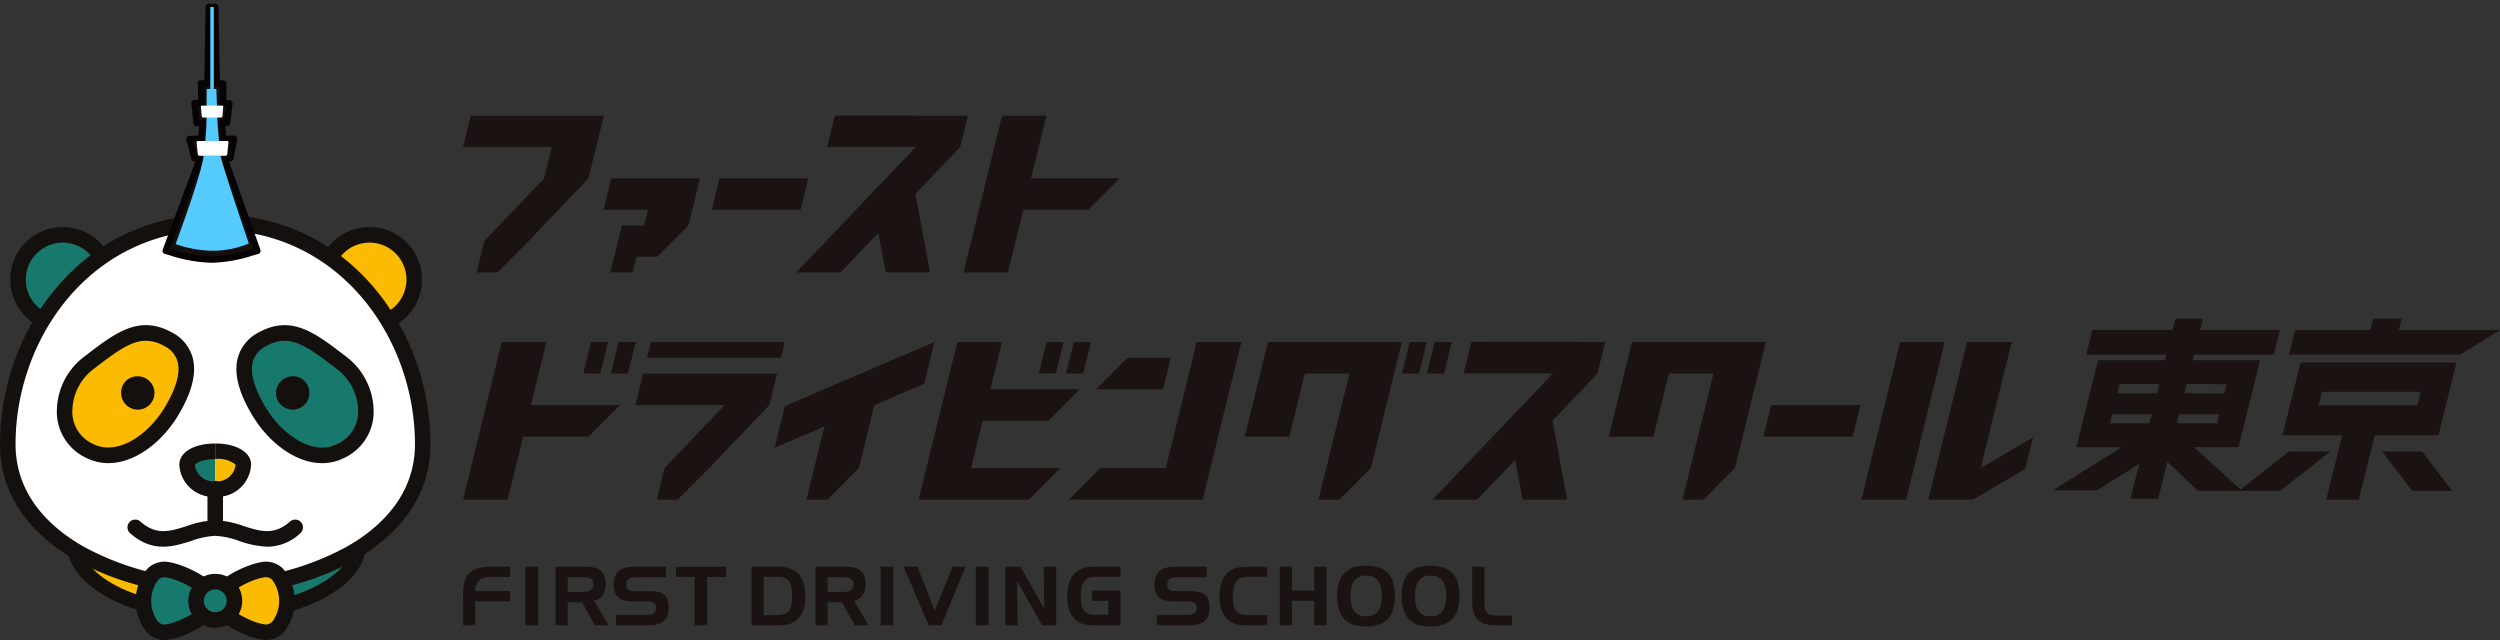
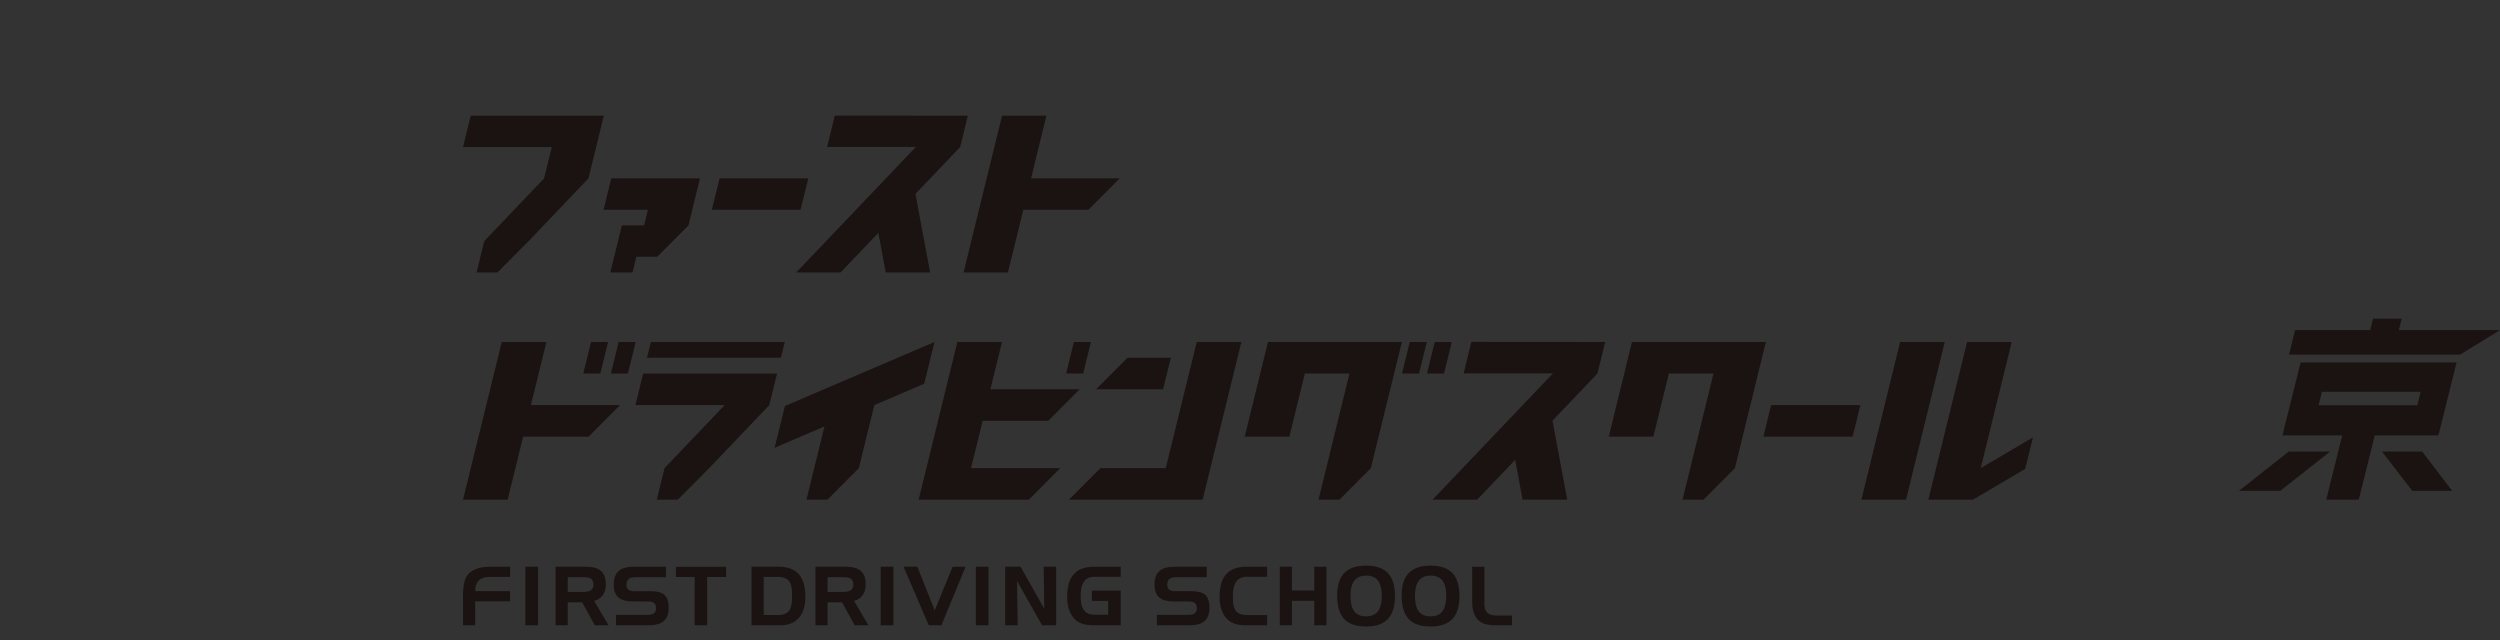
<svg xmlns="http://www.w3.org/2000/svg" width="580.38" height="148.595" viewBox="0 0 580.38 148.595">
  <rect x="0" y="0" width="580.38" height="148.595" fill="#333333" stroke="none" />
  <defs>
    <clipPath id="a">
-       <rect width="99.935" height="148.595" fill="none" />
-     </clipPath>
+       </clipPath>
  </defs>
  <g transform="translate(13329.213 16346)">
    <g transform="translate(-13329.213 -16346)">
      <g transform="translate(0 0)" clip-path="url(#a)">
        <path d="M41.194,50.888c-18.355,0-33.236,7.444-33.236,16.626S22.837,84.141,41.194,84.141" transform="translate(9.148 58.495)" fill="#fabb00" />
-         <path d="M42.074,86.664c-19.56,0-34.884-8.028-34.884-18.271S22.514,50.122,42.074,50.122v3.3c-17.119,0-31.585,6.857-31.585,14.976S24.953,83.375,42.074,83.375Z" transform="translate(8.265 57.614)" fill="#14100e" />
+         <path d="M42.074,86.664c-19.56,0-34.884-8.028-34.884-18.271S22.514,50.122,42.074,50.122v3.3c-17.119,0-31.585,6.857-31.585,14.976S24.953,83.375,42.074,83.375" transform="translate(8.265 57.614)" fill="#14100e" />
        <path d="M23.359,50.888c18.355,0,33.236,7.444,33.236,16.626S41.716,84.141,23.359,84.141" transform="translate(26.851 58.495)" fill="#17786c" />
        <path d="M23.359,86.669v-3.3c17.119,0,31.583-6.859,31.583-14.978S40.478,53.416,23.359,53.416v-3.3c19.56,0,34.882,8.028,34.882,18.271S42.917,86.659,23.359,86.659" transform="translate(26.851 57.609)" fill="#14100e" />
        <path d="M1.95,35.75A10.384,10.384,0,1,0,12.326,25.357,10.384,10.384,0,0,0,1.95,35.75Z" transform="translate(2.242 29.147)" fill="#17786c" />
        <path d="M13.3,48.9a12.19,12.19,0,1,1,12.19-12.19A12.19,12.19,0,0,1,13.3,48.9m0-20.768a8.579,8.579,0,1,0,8.579,8.579A8.579,8.579,0,0,0,13.3,28.136" transform="translate(1.271 28.191)" fill="#14100e" />
        <path d="M55.844,35.75a10.389,10.389,0,1,1,0-.009" transform="translate(40.32 29.147)" fill="#fabb00" />
        <path d="M46.427,48.9A12.19,12.19,0,1,1,58.615,36.713v0A12.2,12.2,0,0,1,46.427,48.9m0-20.768a8.579,8.579,0,1,0,8.579,8.579,8.579,8.579,0,0,0-8.579-8.579" transform="translate(39.353 28.191)" fill="#14100e" />
        <path d="M49.663,23.921c29.42,0,48.149,25.055,48.149,51.539,0,23.283-28.805,33.362-48.164,33.362S1.5,98.745,1.5,75.46c0-26.484,18.737-51.539,48.157-51.539" transform="translate(1.723 27.496)" fill="#fff" />
        <path d="M49.967,111.673C29.22,111.673,0,100.753,0,76.5,0,50.274,18.7,23.154,49.965,23.154v3.613C20.949,26.767,3.611,52.052,3.611,76.5c0,12.287,8.647,19.745,15.906,23.84a63.961,63.961,0,0,0,60.915,0c7.252-4.084,15.906-11.554,15.906-23.84-.013-24.446-17.353-49.731-46.369-49.731V23.156c31.275,0,49.965,27.125,49.965,53.344,0,24.253-29.216,35.172-49.967,35.172" transform="translate(0 26.615)" fill="#14100e" />
        <path d="M27.322,57.508c-2.956,0-7.622-3.959-7.622-5.67s4.667-3.1,7.622-3.1Z" transform="translate(22.645 56.028)" fill="#17786c" />
        <path d="M31.585,54.516c-3.886,6.3-11.7,12.222-18.6,8.912C3.844,59.035,6.359,47.7,12.233,43.2c7.188-5.507,11.947-9.471,18.677-5.836s4.561,10.857.675,17.153" transform="translate(8 41.34)" fill="#fabb00" />
        <path d="M18.112,67.154a11.349,11.349,0,0,1-4.944-1.128,11.824,11.824,0,0,1-6.982-9.643A15.967,15.967,0,0,1,12.093,42.74l.735-.561c6.915-5.307,12.366-9.5,19.9-5.432a9.454,9.454,0,0,1,4.944,5.924c.98,3.669-.232,8.3-3.6,13.757-3.654,5.92-9.8,10.72-15.956,10.72M26.817,38.74c-3.4,0-6.711,2.386-11.8,6.294l-.737.565A12.366,12.366,0,0,0,9.765,56.007a8.192,8.192,0,0,0,4.944,6.758c5.61,2.7,12.572-2.229,16.278-8.23,2.794-4.514,3.893-8.3,3.188-10.937a5.9,5.9,0,0,0-3.183-3.68A8.7,8.7,0,0,0,26.8,38.742" transform="translate(7.059 40.367)" fill="#14100e" />
        <path d="M13.09,44.25a3.87,3.87,0,1,0,4.125-3.6c-.09-.006-.183-.009-.273-.009a3.737,3.737,0,0,0-3.852,3.6" transform="translate(15.036 46.718)" fill="#14100e" />
        <path d="M27.7,60.276a7.851,7.851,0,0,1-8.325-7.349L19.37,52.8c0-2.889,3.426-4.9,8.331-4.9v3.611c-2.99,0-4.574.952-4.729,1.348A4.321,4.321,0,0,0,27.7,56.669Z" transform="translate(22.266 55.061)" fill="#14100e" />
        <path d="M23.244,57.508c2.956,0,7.622-3.959,7.622-5.67s-4.667-3.1-7.622-3.1Z" transform="translate(26.719 56.028)" fill="#fabb00" />
        <path d="M30.035,54.516c3.886,6.3,11.7,12.222,18.6,8.912,9.146-4.394,6.631-15.728.757-20.227-7.19-5.507-11.949-9.471-18.679-5.836s-4.559,10.857-.673,17.153" transform="translate(30.313 41.34)" fill="#17786c" />
        <path d="M45.42,67.151c-6.152,0-12.3-4.8-15.956-10.72-3.373-5.462-4.585-10.1-3.6-13.757A9.442,9.442,0,0,1,30.8,36.751c7.523-4.067,12.992.129,19.9,5.432l.729.561a15.97,15.97,0,0,1,5.911,13.643,11.822,11.822,0,0,1-6.984,9.643,11.349,11.349,0,0,1-4.944,1.128M36.715,38.75a8.7,8.7,0,0,0-4.187,1.176,5.9,5.9,0,0,0-3.183,3.68c-.705,2.635.4,6.416,3.188,10.937,3.706,6,10.666,10.928,16.278,8.23a8.193,8.193,0,0,0,4.957-6.758,12.358,12.358,0,0,0-4.514-10.408l-.733-.561c-5.09-3.908-8.407-6.3-11.805-6.3" transform="translate(29.348 40.37)" fill="#14100e" />
-         <path d="M37.54,44.25a3.87,3.87,0,1,1-4.125-3.6c.09-.006.183-.009.273-.009a3.737,3.737,0,0,1,3.852,3.6" transform="translate(34.266 46.718)" fill="#14100e" />
        <path d="M23.244,60.279V56.668a4.31,4.31,0,0,0,4.727-3.848l0-.021a6.45,6.45,0,0,0-4.729-1.29V47.9c4.905,0,8.331,2.016,8.331,4.9a7.853,7.853,0,0,1-8.2,7.485l-.129-.006" transform="translate(26.719 55.058)" fill="#14100e" />
        <path d="M24.213,63.385a1.805,1.805,0,0,1-1.806-1.806V53.786a1.806,1.806,0,1,1,3.611,0V61.58a1.805,1.805,0,0,1-1.806,1.806" transform="translate(25.757 59.75)" fill="#14100e" />
        <path d="M46.235,62.412a21.979,21.979,0,0,1-6.584-1.343,18.816,18.816,0,0,0-5.507-1.176,18.83,18.83,0,0,0-5.509,1.176c-4.247,1.337-9.056,2.859-14.311-1.842a1.806,1.806,0,0,1,2.405-2.691c3.723,3.325,6.853,2.343,10.823,1.09a21.836,21.836,0,0,1,6.593-1.343,21.836,21.836,0,0,1,6.593,1.343c3.964,1.253,7.093,2.238,10.821-1.09a1.806,1.806,0,0,1,2.405,2.691,11.2,11.2,0,0,1-7.738,3.188" transform="translate(15.821 64.5)" fill="#14100e" />
-         <path d="M23.243,68.794c0,2.663,7.7,6.954,11.607,7.289,1.885.163,5.058-1.67,5.058-7.289s-3.166-7.452-5.058-7.285c-3.9.337-11.607,4.626-11.607,7.289" transform="translate(26.718 70.692)" fill="#fabb00" />
        <path d="M36.059,78.863a3.163,3.163,0,0,1-.4-.017c-4.247-.365-13.25-4.9-13.25-9.088s9-8.723,13.252-9.088a5.7,5.7,0,0,1,4.265,1.595,11.569,11.569,0,0,1,0,14.984,5.8,5.8,0,0,1-3.869,1.612M26.023,69.755c.443,1.462,6.347,5.18,9.941,5.492a2.218,2.218,0,0,0,1.5-.66,8.166,8.166,0,0,0,0-9.673,2.218,2.218,0,0,0-1.5-.66c-3.6.31-9.5,4.03-9.944,5.492" transform="translate(25.758 69.729)" fill="#14100e" />
        <path d="M32.158,68.8c0,2.663-7.7,6.954-11.607,7.289-1.885.163-5.058-1.67-5.058-7.289s3.173-7.452,5.058-7.289c3.9.337,11.607,4.626,11.607,7.289" transform="translate(17.809 70.69)" fill="#17786c" />
        <path d="M21.276,78.863a5.8,5.8,0,0,1-3.869-1.614,11.569,11.569,0,0,1,0-14.984,5.707,5.707,0,0,1,4.267-1.595c4.25.365,13.252,4.9,13.252,9.088s-9,8.723-13.254,9.088c-.131.011-.267.019-.4.019m0-14.6a2.254,2.254,0,0,0-1.434.662,8.166,8.166,0,0,0,0,9.673,2.2,2.2,0,0,0,1.5.66c3.594-.31,9.5-4.03,9.944-5.492-.43-1.462-6.35-5.18-9.944-5.492h-.052" transform="translate(16.844 69.729)" fill="#14100e" />
        <path d="M30.084,67.276a4.456,4.456,0,1,1-4.456-4.456,4.456,4.456,0,0,1,4.456,4.456v0" transform="translate(24.337 72.211)" fill="#17786c" />
        <path d="M26.6,74.5a6.261,6.261,0,1,1,6.259-6.264v0A6.267,6.267,0,0,1,26.6,74.5m0-8.912a2.65,2.65,0,1,0,2.65,2.65,2.65,2.65,0,0,0-2.65-2.65" transform="translate(23.373 71.244)" fill="#14100e" />
        <path d="M27.9.753h1.5l.327,17.8h1.52v4.561h1.419l-.509,4.5-1.309.064.4,3.667h2.511l-.845,4.52-1.386-.017,7.646,21.521c-2.607.714-6.2,2-10.5,2.014-4.428.015-8.121-1.288-10.773-2.014l7.975-21.5-1.294-.026-1.156-4.434,2.661-.049.423-3.684H25.063l-.473-4.581,1.674-.017-.2-4.583,1.541-.006Z" transform="translate(20.575 0.865)" fill="#14100e" />
        <path d="M27.9,0h1.5a.753.753,0,0,1,.753.739L30.467,17.8h.78a.753.753,0,0,1,.753.753v3.808h.666a.753.753,0,0,1,.748.838l-.509,4.5a.753.753,0,0,1-.711.667l-.511.025.24,2.2h1.835a.753.753,0,0,1,.74.891L33.653,36a.753.753,0,0,1-.75.615l-.306,0,7.284,20.5a.753.753,0,0,1-.511.978c-.417.114-.862.244-1.334.381a32.715,32.715,0,0,1-9.363,1.659H28.6a33.4,33.4,0,0,1-9.624-1.679c-.449-.13-.873-.253-1.272-.362a.753.753,0,0,1-.507-.988L24.8,36.6l-.234,0a.753.753,0,0,1-.714-.563L22.695,31.6a.753.753,0,0,1,.715-.943l2-.037.252-2.191h-.6a.753.753,0,0,1-.749-.676l-.473-4.581a.753.753,0,0,1,.741-.83l.9-.009-.168-3.8a.753.753,0,0,1,.749-.786l.8,0,.282-17A.753.753,0,0,1,27.9,0Zm.763,1.506h-.023L28.357,18.5a.753.753,0,0,1-.75.74l-.758,0,.168,3.8a.753.753,0,0,1-.745.786l-.848.009.318,3.083h.765a.753.753,0,0,1,.748.839l-.423,3.684a.753.753,0,0,1-.734.667l-1.705.032.771,2.958.724.014a.753.753,0,0,1,.691,1.015L18.889,56.861l.5.145A32.136,32.136,0,0,0,28.6,58.626h.074a31.459,31.459,0,0,0,8.947-1.6l.577-.168L30.817,36.1a.753.753,0,0,1,.719-1.005l.753.009.562-3.007h-1.6a.753.753,0,0,1-.749-.671l-.4-3.667a.753.753,0,0,1,.712-.834l.67-.033.342-3.023h-.576a.753.753,0,0,1-.753-.753V19.3h-.767a.753.753,0,0,1-.753-.739Z" transform="translate(20.575 0.865)" fill="#070203" />
        <path d="M0,36.014c6.656-18.138,6.491-20.5,6.491-20.5h3.936s.41,2.27,6.573,20.345a21.593,21.593,0,0,1-8.5,1.7A27.618,27.618,0,0,1,0,36.014ZM6.5,15.349A67.038,67.038,0,0,0,7.2,5.729L7.222,0H9.466l.185,5.685,0,.052h0a84.618,84.618,0,0,0,.85,9.612Z" transform="translate(40.767 20.657)" fill="#55cbff" />
        <path d="M8.5,38.06h0A27.835,27.835,0,0,1-.172,36.483l-.466-.174.171-.467C4.9,21.223,5.809,16.923,5.963,15.849H5.9l.078-.415-.063-.449.142.008A68.69,68.69,0,0,0,6.7,5.732L6.724-.5H9.95l.2,6.221-.494.016.494-.016A83.478,83.478,0,0,0,11,15.262l.1.587h-.075c.321,1.216,1.594,5.606,6.451,19.854a.516.516,0,0,1-.071.465c-.073.1-.156.217-1.02.526-.392.14-1.049.355-1.95.583A24.942,24.942,0,0,1,8.5,38.06ZM.648,35.707A27.072,27.072,0,0,0,8.5,37.06a24.061,24.061,0,0,0,7.889-1.436C11.582,21.5,10.344,17.206,10.035,16.019H6.947C6.747,17.381,5.717,21.858.648,35.707ZM7.093,14.849H9.915c-.354-2.326-.641-5.973-.744-8.614h0l-.013-.42,0-.062,0-.066L8.982.5H7.719L7.7,5.732A72.238,72.238,0,0,1,7.093,14.849Z" transform="translate(40.767 20.657)" fill="rgba(0,0,0,0)" />
        <path d="M28.312,15.239c-.368.015-.735,0-1.1,0H22.644c-.38,0-.761.028-1.141,0-.221,0-.3.073-.258.451.086.643.14,1.318.2,1.978.084.965.08.965.671,1.006h5.625c.591-.041.589-.045.673-1.01.045-.653.107-1.3.189-1.93.067-.449-.037-.52-.288-.507" transform="translate(24.407 17.5)" fill="#fff" />
        <rect width="0.813" height="19.037" transform="translate(48.824 1.619)" fill="#55cbff" />
        <path d="M26.664,11.414c-.258.013-.516,0-.774,0h-3.2c-.269,0-.535.024-.8,0-.155,0-.213.06-.181.363.06.518.1,1.064.138,1.6.06.778.056.778.471.81h3.949c.415-.032.413-.034.471-.815.032-.527.077-1.047.133-1.556.047-.363-.026-.421-.2-.411" transform="translate(24.941 13.106)" fill="#fff" />
      </g>
    </g>
    <g transform="translate(267.175 -541.305)">
      <path d="M103.4,45.747l-1.787,7.28h10.3l-.894,3.64h-5.154l-2.684,10.918h5.154l.892-3.64h4.843l7.248-7.278,2.679-10.919Z" transform="translate(-13557.882 -15809.032)" fill="#1a1311" />
      <path d="M114.184,44.849l1.787-7.28H85.07l-1.787,7.28h20.6l-1.789,7.28h0L88.22,66.682h0l-1.789,7.28h4.841l7.248-7.28h0L112.4,52.128Z" transform="translate(-13572.178 -15815.408)" fill="#1a1311" />
      <path d="M164.8,44.858l1.787-7.28L135.7,37.556l-1.789,7.28H154.5l-.007.023h0l-27.75,29.113h10.3l8.762-9.193,1.71,9.193h10.3l-3.387-18.194h-.046Z" transform="translate(-13538.282 -15815.419)" fill="#1a1311" />
      <path d="M164.234,52.128h0l3.574-14.559h-10.3l-8.937,36.392h10.3l3.576-14.554h15.114l7.246-7.28Z" transform="translate(-13521.264 -15815.409)" fill="#1a1311" />
      <path d="M117.524,45.747l-1.787,7.28h20.6l1.789-7.28Z" transform="translate(-13546.869 -15809.032)" fill="#1a1311" />
    </g>
    <path d="M369.9,37.567H359.539L350.55,74.177h10.362Z" transform="translate(-13247.636 -16304.176)" fill="#1a1311" />
    <path d="M383.52,59.706l-12.128,7.147,7.19-29.285H368.22L359.23,74.176h10.362v0l12.129-7.147Z" transform="translate(-13240.774 -16304.178)" fill="#1a1311" />
    <path d="M230.983,59.532l1.8-7.32,11.58-4.959,2.378-9.685-34.725,14.87-2.39,9.691L221.2,57.171l-.58,2.361h0l-1.8,7.322h0l-1.8,7.322H221.9l7.288-7.322Z" transform="translate(-13359.012 -16304.176)" fill="#1a1311" />
    <path d="M333.217,44.9l1.8-7.322-31.069-.023-1.8,7.322h20.716l-.007.023h0L294.944,74.185h10.362l8.814-9.247,1.721,9.247H326.2l-3.407-18.3h-.047Z" transform="translate(-13291.582 -16304.186)" fill="#1a1311" />
    <path d="M184.98,52.213h0l3.6-14.645H178.212l-8.989,36.606h10.362l3.6-14.639h15.2l7.288-7.322Z" transform="translate(-13390.943 -16304.174)" fill="#1a1311" />
    <path d="M190.57,37.568h-3.955l-1.8,7.322h3.957Z" transform="translate(-13378.618 -16304.176)" fill="#1a1311" />
    <path d="M190.193,37.568l-1.8,7.322h3.955l1.8-7.322Z" transform="translate(-13375.788 -16304.176)" fill="#1a1311" />
    <path d="M193.979,37.569l-.9,3.661h31.08l.9-3.661Z" transform="translate(-13372.087 -16304.174)" fill="#1a1311" />
    <path d="M222.656,48.98l1.8-7.322H193.375l-1.8,7.322h20.732L198.334,63.623h0l-1.8,7.32h4.871l7.29-7.32L222.67,48.98Z" transform="translate(-13373.276 -16300.943)" fill="#1a1311" />
    <path d="M290.98,44.889h3.955l1.8-7.322h-3.955Z" transform="translate(-13294.714 -16304.178)" fill="#1a1311" />
    <path d="M299.972,37.567h-3.955l-1.8,7.322h3.955Z" transform="translate(-13292.153 -16304.176)" fill="#1a1311" />
    <path d="M307.065,37.567H275.981l-5.394,21.965h10.362l3.595-14.643H294.9l-7.19,29.287h4.87l7.29-7.322h0Z" transform="translate(-13310.831 -16304.176)" fill="#1a1311" />
    <path d="M354.265,37.567H323.182l-5.394,21.965H328.15l3.595-14.643h10.361l-7.19,29.287h4.87l7.29-7.322h0Z" transform="translate(-13273.527 -16304.176)" fill="#1a1311" />
-     <path d="M249.646,37.568h-3.955l-1.8,7.322h3.957Z" transform="translate(-13331.93 -16304.176)" fill="#1a1311" />
    <path d="M253.182,37.568h-3.955l-1.8,7.322h3.957Z" transform="translate(-13329.134 -16304.176)" fill="#1a1311" />
    <path d="M240.463,66.851l2.7-10.982h15.225l7.288-7.32H244.957l2.7-10.98H237.29L228.3,74.175l25.593,0,7.288-7.322Z" transform="translate(-13344.25 -16304.174)" fill="#1a1311" />
    <path d="M287.817,37.569H277.454l-7.19,29.282-15.175,0-7.29,7.322h31.028Z" transform="translate(-13328.841 -16304.174)" fill="#1a1311" />
    <path d="M261.673,46.934h5.185l1.8-7.322H258.6l-7.29,7.322Z" transform="translate(-13326.066 -16302.561)" fill="#1a1311" />
    <path d="M339.64,45.747l-1.8,7.322h20.721l1.8-7.322Z" transform="translate(-13257.677 -16297.714)" fill="#1a1311" />
    <g transform="translate(-13155.678 -16283.915)">
      <path d="M468.142,70.639l7.031,9.127h9.26l-6.966-9.127Z" transform="translate(-88.691 -27.898)" fill="#1a1311" />
      <path d="M439.574,70.639l-11.583,9.127H437.6l11.584-9.127Z" transform="translate(-81.768 -27.898)" fill="#1a1311" />
      <path d="M467.543,36.013l.669-2.637h-6.645l-.668,2.637H443.472l-1.42,5.7h39.724l9.262-5.7Z" transform="translate(-84.192 -21.474)" fill="#1a1311" />
-       <path d="M427.1,41.719l1.427-5.724H410.01l.652-2.619h-6.406l-.653,2.619h-18.64l-1.428,5.724h18.641l-.323,1.293H386.3l-5.031,20.177H391.84l-16.1,10.054H385.98l9.877-6.184-2.024,8.122h6.406l2.142-8.59,7.1,6.759H419.7l-11.122-10.16H418.9l5.03-20.177H408.26l.323-1.293ZM398.243,57.671h-9.208l.518-2.128h9.208Zm1.741-6.981h-9.213l.518-2.128H400.5Zm13.932,6.981h-9.31l.051-.206h0l.024-.094.444-1.827h9.31Zm2.194-9.089-.037.154h.026l-.374,1.5h-.017l-.115.472-9.233-.021.109-.451h-.01l.374-1.5h0l.043-.175Z" transform="translate(-72.759 -21.474)" fill="#1a1311" />
      <path d="M444.432,45.652l-4.221,16.93H454.1l-3.721,14.924h7.553l3.722-14.924H476.42l4.221-16.93Zm4.167,9.937.781-3.133H472.3l-.781,3.133Z" transform="translate(-83.875 -23.591)" fill="#1a1311" />
    </g>
    <path d="M86.826,76.193v5.562h-2.82V75.518a15.987,15.987,0,0,1,.309-3.844c.753-2.974,3.63-3.514,6.3-3.514h4.306v2.375H90.379c-2.3,0-3.553.908-3.553,3.3h8.091v2.356Z" transform="translate(-13305.718 -16282.598)" fill="#1a1311" />
    <rect width="2.955" height="13.597" transform="translate(-13207.249 -16214.438)" fill="#1a1311" />
    <path d="M117.58,81.756l-2.953-5.331h-3.342v5.331h-2.819v-13.6h6.972c2.9,0,4.694.966,4.694,4.094,0,1.854-.811,3.4-2.724,3.824l3.362,5.679Zm-2.819-11.163h-3.477v3.419h3.477c1.255,0,2.511-.175,2.511-1.719,0-1.6-1.236-1.7-2.511-1.7" transform="translate(-13308.702 -16282.598)" fill="#1a1311" />
    <path d="M131.913,81.756h-7.532V79.341h7.088c1.14,0,2.2-.155,2.2-1.544,0-1.353-.85-1.565-2.009-1.565H128.32c-2.723,0-4.48-.926-4.48-3.9,0-3.148,1.8-4.172,4.713-4.172h7.416v2.434h-6.992c-1.274,0-2.182.328-2.182,1.777,0,1.12.792,1.468,1.777,1.468h3.747c2.838,0,4.286.831,4.286,3.862,0,3.11-1.853,4.056-4.693,4.056" transform="translate(-13310.579 -16282.598)" fill="#1a1311" />
    <path d="M147.556,70.557v11.2H144.64v-11.2h-4.346V68.181h11.645v2.376Z" transform="translate(-13312.587 -16282.6)" fill="#1a1311" />
    <path d="M169.018,81.485a9.043,9.043,0,0,1-2.491.27h-6.239v-13.6h6.162c4.673,0,6.334,2.665,6.334,7.05,0,2.7-.926,5.388-3.766,6.276m-2.627-10.951h-3.284v8.846h3.284c2.994,0,3.3-1.874,3.3-4.423,0-2.569-.289-4.423-3.3-4.423" transform="translate(-13315.027 -16282.598)" fill="#1a1311" />
    <path d="M186.3,81.756l-2.953-5.331H180v5.331h-2.819v-13.6h6.972c2.9,0,4.694.966,4.694,4.094,0,1.854-.811,3.4-2.724,3.824l3.362,5.679Zm-2.819-11.163H180v3.419h3.477c1.255,0,2.511-.175,2.511-1.719,0-1.6-1.236-1.7-2.511-1.7" transform="translate(-13317.089 -16282.598)" fill="#1a1311" />
    <rect width="2.955" height="13.597" transform="translate(-13124.766 -16214.438)" fill="#1a1311" />
    <path d="M209.264,81.756h-2.935l-5.852-13.6h3.206L207.719,78.3l4.152-10.139h3.013Z" transform="translate(-13319.932 -16282.598)" fill="#1a1311" />
    <rect width="2.955" height="13.597" transform="translate(-13102.674 -16214.438)" fill="#1a1311" />
    <path d="M235.911,81.756l-5.795-10.275.136,10.275h-2.9v-13.6h3.572l5.5,9.773-.135-9.773h2.9v13.6Z" transform="translate(-13323.212 -16282.598)" fill="#1a1311" />
    <path d="M250.077,81.756a9.669,9.669,0,0,1-2.588-.27c-2.8-.85-3.747-3.63-3.747-6.277,0-4.364,1.68-7.049,6.335-7.049h6.083V70.5h-6.083c-2.743,0-3.186,2.337-3.186,4.577s.559,4.23,3.186,4.23h3.186V76.1h-3.785V73.7h6.682v8.053Z" transform="translate(-13325.212 -16282.598)" fill="#1a1311" />
    <path d="M274.911,81.756h-7.532V79.341h7.088c1.14,0,2.2-.155,2.2-1.544,0-1.353-.85-1.565-2.009-1.565h-3.341c-2.723,0-4.48-.926-4.48-3.9,0-3.148,1.8-4.172,4.713-4.172h7.416v2.434h-6.992c-1.274,0-2.182.328-2.182,1.777,0,1.12.792,1.468,1.777,1.468h3.747c2.838,0,4.286.831,4.286,3.862,0,3.11-1.853,4.056-4.693,4.056" transform="translate(-13328.029 -16282.598)" fill="#1a1311" />
    <path d="M290.3,81.756a8.967,8.967,0,0,1-2.491-.27c-2.819-.85-3.766-3.611-3.766-6.277,0-4.384,1.661-7.049,6.335-7.049h4.713V70.5h-4.655c-2.955,0-3.3,2.434-3.3,4.829,0,2.452.522,4.055,3.3,4.055h4.655v2.376Z" transform="translate(-13330.129 -16282.598)" fill="#1a1311" />
    <path d="M307.98,81.756V76.078h-5.2v5.678h-2.819v-13.6h2.819v5.524h5.2V68.159H310.8v13.6Z" transform="translate(-13332.072 -16282.598)" fill="#1a1311" />
    <path d="M321.863,82.01c-4.887,0-6.721-2.55-6.721-7.223,0-4.558,2.086-6.915,6.721-6.915,4.731,0,6.7,2.472,6.7,7.049,0,4.558-1.969,7.088-6.7,7.088m0-11.82c-2.839,0-3.631,2.144-3.631,4.616,0,2.568.6,4.847,3.631,4.847,2.935,0,3.63-2.221,3.63-4.732,0-2.529-.675-4.731-3.63-4.731" transform="translate(-13333.925 -16282.563)" fill="#1a1311" />
    <path d="M338.911,82.01c-4.887,0-6.721-2.55-6.721-7.223,0-4.558,2.086-6.915,6.721-6.915,4.731,0,6.7,2.472,6.7,7.049,0,4.558-1.969,7.088-6.7,7.088m0-11.82c-2.839,0-3.631,2.144-3.631,4.616,0,2.568.6,4.847,3.631,4.847,2.935,0,3.63-2.221,3.63-4.732,0-2.529-.675-4.731-3.63-4.731" transform="translate(-13336.005 -16282.563)" fill="#1a1311" />
    <path d="M356.5,81.756a9.049,9.049,0,0,1-2.8-.328c-2.317-.831-2.858-2.974-2.858-5.176V68.159h2.838v8a7.047,7.047,0,0,0,.1,1.679c.367,1.429,1.7,1.661,2.974,1.661h3.322v2.26Z" transform="translate(-13338.281 -16282.598)" fill="#1a1311" />
  </g>
</svg>